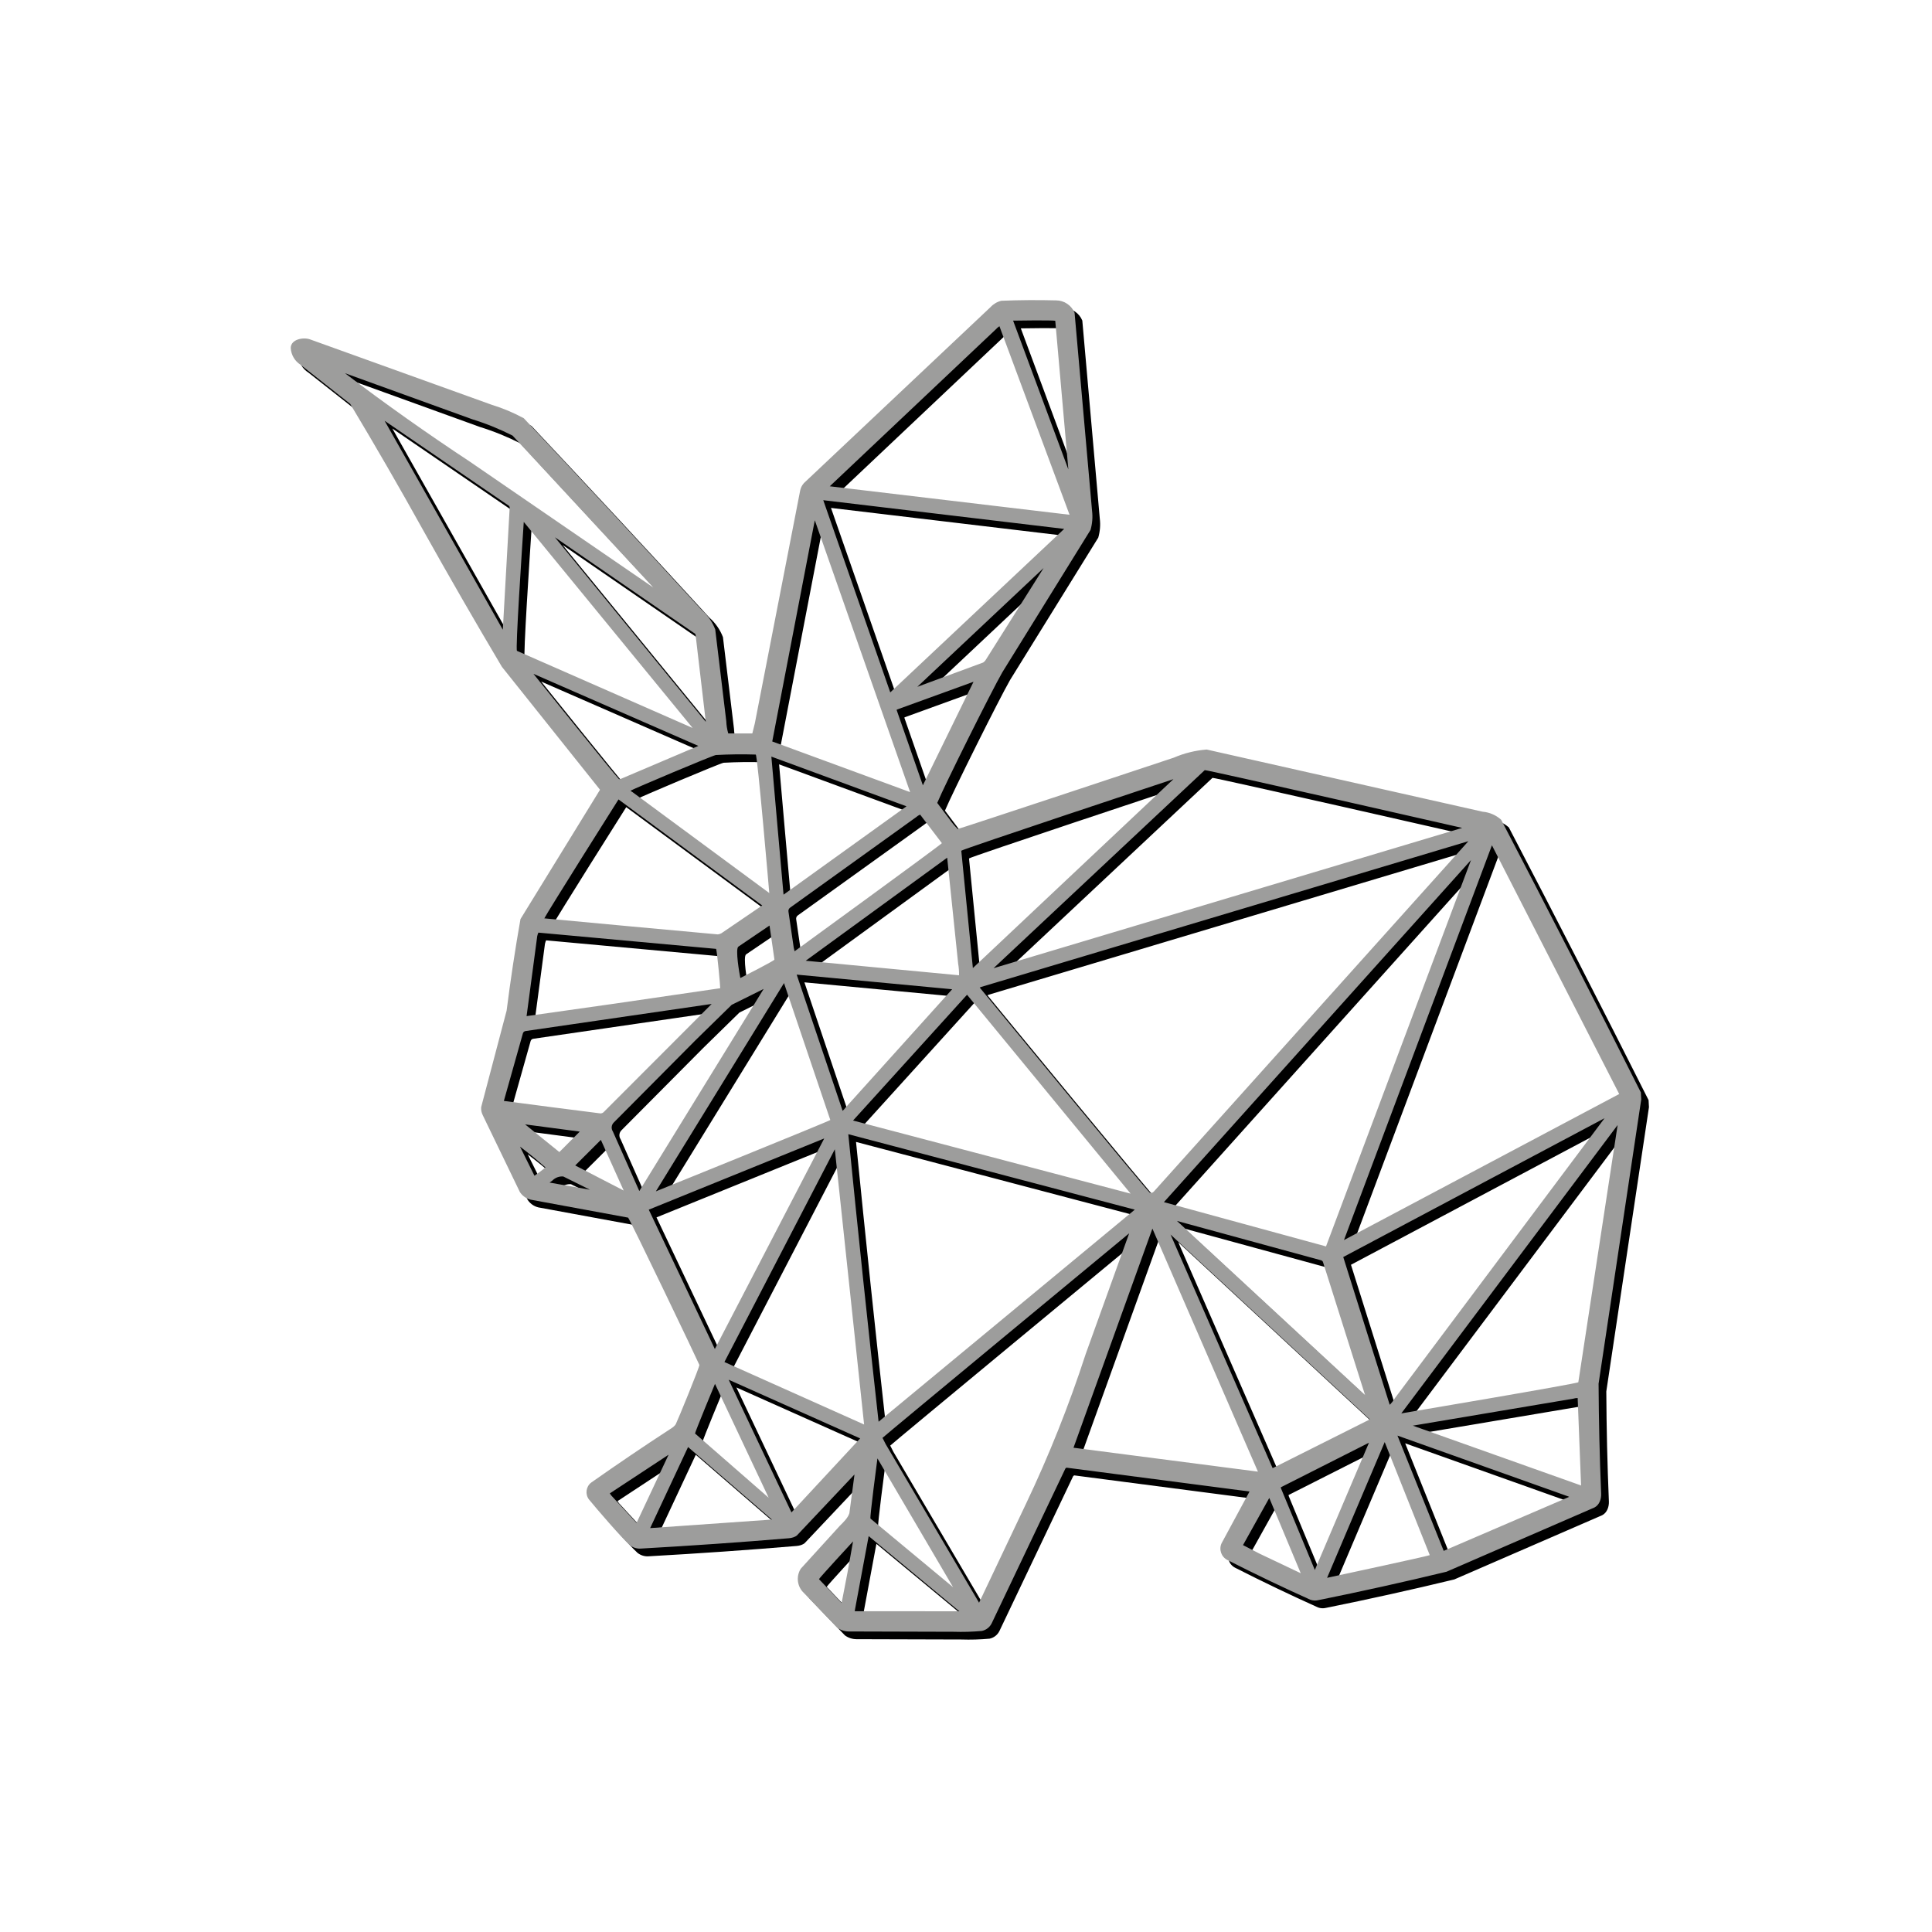
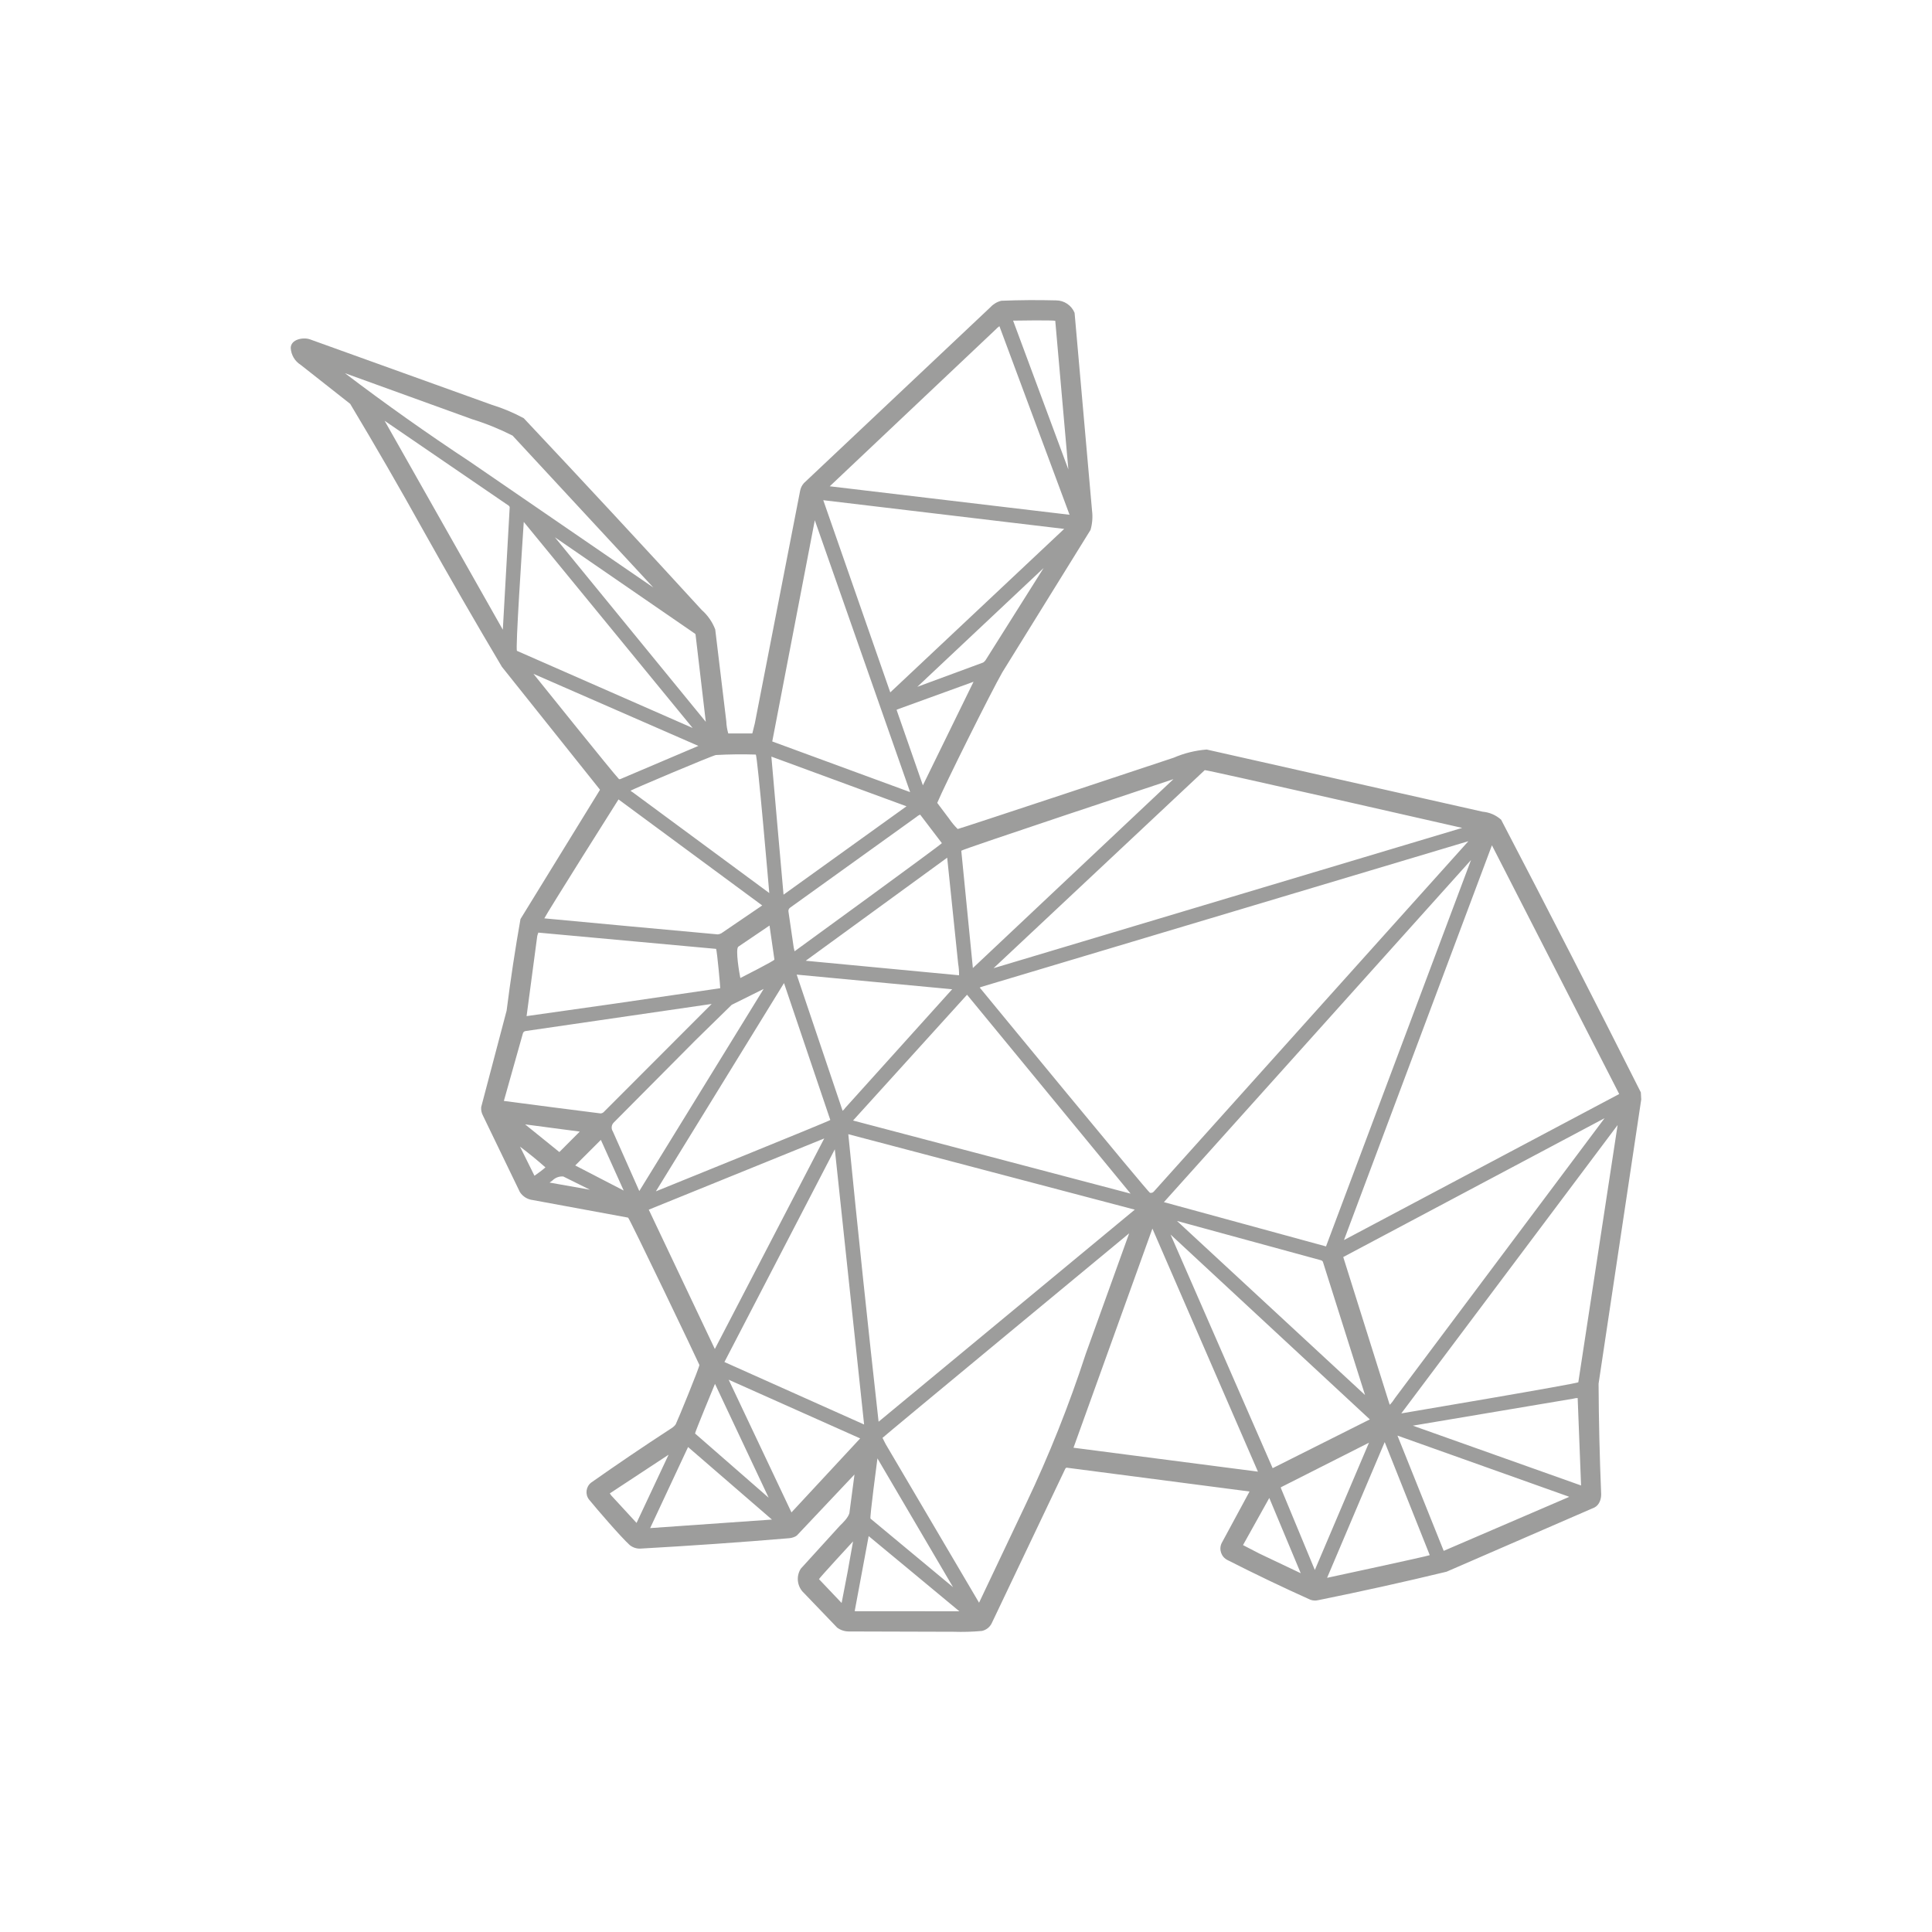
<svg xmlns="http://www.w3.org/2000/svg" version="1.1" id="Laag_1" x="0px" y="0px" viewBox="0 0 500 500" style="enable-background:new 0 0 500 500;" xml:space="preserve">
  <style type="text/css">
	.st0{fill-rule:evenodd;clip-rule:evenodd;}
	.st1{fill-rule:evenodd;clip-rule:evenodd;fill:#9D9D9C;}
</style>
  <g>
    <g>
      <g>
-         <path class="st0" d="M248.78,424.3c2.43,0.08,4.87,0.01,7.29-0.21l0.07-0.01c1.08-0.24,2-0.95,2.5-1.95l19.07-40.05     c0.07-0.11,0.18-0.2,0.3-0.25l47.37,6.17l-7.24,13.4c-0.75,1.63-0.06,3.56,1.55,4.35c7.06,3.59,14.2,7.01,21.42,10.26     c0.67,0.24,1.4,0.28,2.09,0.1c11.1-2.24,22.16-4.69,33.16-7.35l38.28-16.62c1.28-0.66,1.78-2.19,1.74-3.5     c-0.4-9.51-0.62-19.02-0.67-28.54l11.04-73.57l-0.1-1.82c-11.88-23.61-23.93-47.14-36.16-70.57c-1.33-1.19-3.01-1.92-4.79-2.07     l-71.41-16.09c-2.94,0.23-5.82,0.94-8.53,2.11c-0.28,0.11-55.8,18.54-55.91,18.46c-0.83-0.83-1.58-1.73-2.24-2.7l-3.04-4.04     c0-0.01-0.01-0.02-0.01-0.03c1.94-4.65,14-28.85,16.86-33.82l22.81-36.82c0.46-1.61,0.6-3.31,0.39-4.97l-4.52-51.21     c-0.8-1.95-2.71-3.23-4.82-3.22c-4.71-0.12-9.43-0.09-14.14,0.1c-1.07,0.26-2.04,0.83-2.79,1.64l-48.3,45.55     c-0.49,0.55-0.83,1.22-0.97,1.94l-11.73,60.23l-0.64,2.58l-0.08,0.04l-6.13,0c-0.01,0-0.02-0.01-0.03-0.01     c-0.3-1.03-0.47-2.09-0.51-3.16l-2.86-23.75c-0.74-1.94-1.95-3.68-3.51-5.05c-15.23-16.64-30.58-33.18-46.04-49.61     c-2.64-1.43-5.42-2.6-8.29-3.48L82.18,89.81c-1.69-0.58-4.91-0.03-4.94,2.25c0.1,1.78,1.05,3.41,2.57,4.36l12.82,10.1     c6.47,10.79,12.77,21.69,18.88,32.69c6.64,11.88,13.43,23.66,20.38,35.36l25.35,31.76c0.01,0.03,0.02,0.07,0.01,0.11     l-20.55,33.41c-1.39,7.87-2.58,15.78-3.59,23.71l-6.58,24.95c-0.07,0.75,0.09,1.5,0.44,2.17l9.58,19.83     c0.75,1.15,1.96,1.9,3.32,2.06l24.68,4.55c0.33,0.1,18.2,37.41,18.45,38.12c0.13,0.37-5.7,14.58-6.1,15.31     c-0.3,0.55-0.99,1.01-1.5,1.32c-6.88,4.48-13.68,9.09-20.39,13.81c-1.37,1.05-1.63,3.02-0.58,4.39c0.02,0.02,0.04,0.05,0.06,0.07     l0,0c2.02,2.47,8.14,9.59,10.49,11.73c0.85,0.68,1.93,1,3.01,0.89c12.75-0.72,25.48-1.6,38.21-2.67     c0.67-0.05,1.53-0.29,2.05-0.73l14.89-15.77l-1.32,10.01c-0.33,1.18-1.59,2.41-2.42,3.21l-10.17,11.18     c-1.28,2.04-0.91,4.7,0.87,6.32l8.56,8.92c0.86,0.64,1.9,0.98,2.98,0.99h-0.01L248.78,424.3z M223.19,418.98l3.62-19.44     c0.14,0.09,23.28,19.3,23.47,19.46L223.19,418.98z M255.38,416.78l-24.15-41.01l-0.84-1.65c0.01-0.13,63.68-52.81,63.84-52.94     L283,352.35c-4.31,13.25-9.47,26.21-15.46,38.8L255.38,416.78z M222.77,400.91c-0.91,5.33-1.9,10.64-2.96,15.94l-5.86-6.17     C214.23,410.17,222.2,401.52,222.77,400.91z M248.65,412.76l-21.37-17.75c-0.23-0.24,1.72-14.99,1.8-15.58L248.65,412.76z      M345.45,410.34l14.91-35.13l11.59,29.08l0.05,0.19C370.94,404.86,347.02,410,345.45,410.34z M330.49,389.67l8.14,19.48     l-10.71-5.09l-4.23-2.19L330.49,389.67z M342.28,408.31l-8.77-21.15l-0.03-0.25l22.81-11.54L342.28,408.31z M375.63,403.36     l-11.97-29.83l44.19,15.74l0.25,0.12L375.63,403.36z M170.26,397.47l9.81-20.98l21.62,18.7c0.03,0.02,0.07,0.04,0.1,0.07     L170.26,397.47z M175.03,378.48l-8.29,17.65l-6.1-6.62c-0.32-0.3-0.6-0.64-0.82-1.02L175.03,378.48z M224.61,374.26l-17.78,19.15     l-16.25-34.34L224.61,374.26z M200.93,389.61l-19.05-16.62c-0.09-0.2,5.01-12.5,5.16-12.85L200.93,389.61z M410.3,363.81     l0.88,22.63l-43.54-15.48l41.54-6.99C409.54,363.86,409.92,363.81,410.3,363.81z M327.55,382.86l-47.73-6.19l20.42-56.71     L327.55,382.86z M356.51,369.34l-25.15,12.62l-26.42-60.46L356.51,369.34z M225.63,370.66l-36.15-16.17l28.57-55.06     L225.63,370.66z M229.38,369.94c-2.77-24.79-5.38-49.59-7.84-74.41l74.14,19.53L229.38,369.94z M364.65,367.79l0.01-0.01     l55.98-74.62l-10.17,66.56C410.42,360.07,365.2,367.69,364.65,367.79z M361.7,365.56l-0.14-0.3l-11.93-37.94l67.63-35.93     l-54.22,72.4C362.65,364.43,362.2,365.02,361.7,365.56z M355.27,363.03l-48.67-45.05l37.32,10.19c0.18,0.06,0.33,0.18,0.43,0.34     L355.27,363.03z M187,351.12l-17.1-36.06l45.41-18.43L187,351.12z M345.17,324.57l-41.95-11.46l79.48-88.54L345.17,324.57z      M349.83,322.92l0.03-0.1l38.25-102.06l32.94,64.37L349.83,322.92z M294.6,310.91l-71.83-18.92c0.11-0.15,29.31-32.33,29.5-32.55     L294.6,310.91z M144.23,308.05l0.73-0.53c0.74-0.75,1.77-1.13,2.81-1.05l6.91,3.43L144.23,308.05z M157.49,297.01l0.05,0.07     l5.87,13.03l-12.54-6.49L157.49,297.01z M167.45,310.24l-6.84-15.41c-0.48-0.72-0.4-1.68,0.21-2.3l21.19-21.33l9.35-9.15     l8.27-4.11L167.45,310.24z M171.74,310.32l33.16-53.9l11.96,35.36l0.01,0.08C216.73,292.11,172.22,310.12,171.74,310.32z      M255.55,257.58l0.37-0.16l126.1-37.72l-81.4,90.66c-0.29,0.34-0.58,0.38-1,0.35C299.21,310.69,255.99,258.12,255.55,257.58z      M136.58,298.75c2.26,1.7,4.46,3.49,6.58,5.37c-1.09,0.94-1.76,1.39-2.82,2.15l-0.05-0.05L136.58,298.75z M137.9,292.99     l14.1,1.86l0.04,0.01l-5.28,5.29L137.9,292.99z M158.2,289.84c-0.2,0.18-0.45,0.29-0.71,0.32c-0.15,0-25.03-3.2-25.09-3.24     l4.94-17.54c0.11-0.31,0.39-0.52,0.71-0.55l48.13-7.01L158.2,289.84z M220.07,289.48l-11.89-35.25l40.24,3.79l-27.62,30.65     C220.59,288.97,220.35,289.24,220.07,289.48z M138.28,264.97l2.69-20.21c0.04-0.48,0.16-0.95,0.36-1.4l46,4.21     c0.26,0.72,1.11,9.92,1.06,10.18C162.01,261.64,158.48,262.12,138.28,264.97z M201.15,241.53l1.27,8.81c0,0.3-8.4,4.55-8.82,4.77     c-0.22-1.03-1.36-7.53-0.51-8.12L201.15,241.53z M250.2,254.4l-39.68-3.76l36.61-26.67l2.84,27.43     C250.14,252.38,250.22,253.39,250.2,254.4z M253.78,252.53l-3-30.36c-0.02-0.3,54.47-18.38,54.91-18.53L253.78,252.53z      M259.13,252.57l54.66-51.26c0.23-0.18,66.1,14.83,66.62,14.95L259.13,252.57z M207.64,248.19l-0.22-0.92l-1.36-9.31     c-0.08-0.4,0.07-0.8,0.4-1.04l32.62-23.43c0.31-0.28,0.66-0.51,1.05-0.67l5.63,7.39C244.66,221.26,209.42,246.89,207.64,248.19z      M199.26,236.33l-10.57,7.2c-0.28,0.16-0.6,0.25-0.92,0.29c-0.36,0-44.76-4.12-44.9-4.15c0.69-1.43,19.06-30.61,19.2-30.78     L199.26,236.33z M201.09,233.12l-35.3-26.05c-0.22-0.12-0.42-0.27-0.61-0.44c0.9-0.53,20.86-8.97,22.08-9.23     c3.44-0.19,6.89-0.23,10.33-0.12C198.02,197.28,201.03,232.44,201.09,233.12z M204.78,233.54c-0.05-0.28-3.15-35.73-3.15-35.73     c0.08,0.02,34.86,12.82,34.97,12.86L204.78,233.54z M237.54,207l-35.68-13.11l0-0.01l11.01-57.24L237.54,207z M240.84,205.24     l-6.77-19.43l0.01-0.16l19.87-7.21L240.84,205.24z M182.74,195.04l-20.16,8.57c-0.12,0.05-0.25,0.06-0.38,0.03     c-1.26-1.25-20.57-25.3-22.14-27.25L182.74,195.04z M181.25,190.4l-45.46-19.96c-0.42-0.43,1.29-26.14,1.76-33.37L181.25,190.4z      M181.88,166.01c0.06,0.06,0.11,0.14,0.13,0.23l2.65,22.57l-39.05-47.76L181.88,166.01z M232.4,181.19l-17.34-49.74l62.35,7.43     L232.4,181.19z M256.44,173.46l-17.04,6.29L272.09,149l-14.9,23.65C257.01,172.97,256.75,173.25,256.44,173.46z M132.13,164.97     l-30.59-54.07l32.15,21.99c0.11,0.1,0.18,0.22,0.22,0.36L132.13,164.97z M171.08,154.05l-47.43-32.54     c-11.04-7.28-21.84-14.93-32.38-22.93l32.94,11.92c3.59,1.11,7.08,2.53,10.44,4.23L171.08,154.05z M278.8,135.22l-62.06-7.37     l42.97-40.61c0.27-0.31,0.59-0.59,0.94-0.82C260.69,86.48,278.77,135.13,278.8,135.22z M278.49,123.49l-14.3-38.51     c0.4-0.03,10.34-0.14,10.91,0.04L278.49,123.49z" />
-       </g>
-       <path class="st1" d="M246.78,422.3c2.43,0.08,4.87,0.01,7.29-0.21l0.07-0.01c1.08-0.24,2-0.95,2.5-1.95l19.07-40.05    c0.07-0.11,0.18-0.2,0.3-0.25l47.37,6.17l-7.24,13.4c-0.75,1.63-0.06,3.56,1.55,4.35c7.06,3.59,14.2,7.01,21.42,10.26    c0.67,0.24,1.4,0.28,2.09,0.1c11.1-2.24,22.16-4.69,33.16-7.35l38.28-16.62c1.28-0.66,1.78-2.19,1.74-3.5    c-0.4-9.51-0.62-19.02-0.67-28.54l11.04-73.57l-0.1-1.82c-11.88-23.61-23.93-47.14-36.16-70.57c-1.33-1.19-3.01-1.92-4.79-2.07    l-71.41-16.09c-2.94,0.23-5.82,0.94-8.53,2.11c-0.28,0.11-55.8,18.54-55.91,18.46c-0.83-0.83-1.58-1.73-2.24-2.7l-3.04-4.04    c0-0.01-0.01-0.02-0.01-0.03c1.94-4.65,14-28.85,16.86-33.82l22.81-36.82c0.46-1.61,0.6-3.31,0.39-4.97l-4.52-51.21    c-0.8-1.95-2.71-3.23-4.82-3.22c-4.71-0.12-9.43-0.09-14.14,0.1c-1.07,0.26-2.04,0.83-2.79,1.64l-48.3,45.55    c-0.49,0.55-0.83,1.22-0.97,1.94l-11.73,60.23l-0.64,2.58l-0.08,0.04l-6.13,0c-0.01,0-0.02-0.01-0.03-0.01    c-0.3-1.03-0.47-2.09-0.51-3.16l-2.86-23.75c-0.74-1.94-1.95-3.68-3.51-5.05c-15.23-16.64-30.58-33.18-46.04-49.61    c-2.64-1.43-5.42-2.6-8.29-3.48L80.18,87.81c-1.69-0.58-4.91-0.03-4.94,2.25c0.1,1.78,1.05,3.41,2.57,4.36l12.82,10.1    c6.47,10.79,12.77,21.69,18.88,32.69c6.64,11.88,13.43,23.66,20.38,35.36l25.35,31.76c0.01,0.03,0.02,0.07,0.01,0.11l-20.55,33.41    c-1.39,7.87-2.58,15.78-3.59,23.71l-6.58,24.95c-0.07,0.75,0.09,1.5,0.44,2.17l9.58,19.83c0.75,1.15,1.96,1.9,3.32,2.06    l24.68,4.55c0.33,0.1,18.2,37.41,18.45,38.12c0.13,0.37-5.7,14.58-6.1,15.31c-0.3,0.55-0.99,1.01-1.5,1.32    c-6.88,4.48-13.68,9.09-20.39,13.81c-1.37,1.05-1.63,3.02-0.58,4.39c0.02,0.02,0.04,0.05,0.06,0.07l0,0    c2.02,2.47,8.14,9.59,10.49,11.73c0.85,0.68,1.93,1,3.01,0.89c12.75-0.72,25.48-1.6,38.21-2.67c0.67-0.05,1.53-0.29,2.05-0.73    l14.89-15.77l-1.32,10.01c-0.33,1.18-1.59,2.41-2.42,3.21l-10.17,11.18c-1.28,2.04-0.91,4.7,0.87,6.32l8.56,8.92    c0.86,0.64,1.9,0.98,2.98,0.99h-0.01L246.78,422.3z M221.19,416.98l3.62-19.44c0.14,0.09,23.28,19.3,23.47,19.46L221.19,416.98z     M253.38,414.78l-24.15-41.01l-0.84-1.65c0.01-0.13,63.68-52.81,63.84-52.94L281,350.35c-4.31,13.25-9.47,26.21-15.46,38.8    L253.38,414.78z M220.77,398.91c-0.91,5.33-1.9,10.64-2.96,15.94l-5.86-6.17C212.23,408.17,220.2,399.52,220.77,398.91z     M246.65,410.76l-21.37-17.75c-0.23-0.24,1.72-14.99,1.8-15.58L246.65,410.76z M343.45,408.34l14.91-35.13l11.59,29.08l0.05,0.19    C368.94,402.86,345.02,408,343.45,408.34z M328.49,387.67l8.14,19.48l-10.71-5.09l-4.23-2.19L328.49,387.67z M340.28,406.31    l-8.77-21.15l-0.03-0.25l22.81-11.54L340.28,406.31z M373.63,401.36l-11.97-29.83l44.19,15.74l0.25,0.12L373.63,401.36z     M168.26,395.47l9.81-20.98l21.62,18.7c0.03,0.02,0.07,0.04,0.1,0.07L168.26,395.47z M173.03,376.48l-8.29,17.65l-6.1-6.62    c-0.32-0.3-0.6-0.64-0.82-1.02L173.03,376.48z M222.61,372.26l-17.78,19.15l-16.25-34.34L222.61,372.26z M198.93,387.61    l-19.05-16.62c-0.09-0.2,5.01-12.5,5.16-12.85L198.93,387.61z M408.3,361.81l0.88,22.63l-43.54-15.48l41.54-6.99    C407.54,361.86,407.92,361.81,408.3,361.81z M325.55,380.86l-47.73-6.19l20.42-56.71L325.55,380.86z M354.51,367.34l-25.15,12.62    l-26.42-60.46L354.51,367.34z M223.63,368.66l-36.15-16.17l28.57-55.06L223.63,368.66z M227.38,367.94    c-2.77-24.79-5.38-49.59-7.84-74.41l74.14,19.53L227.38,367.94z M362.65,365.79l0.01-0.01l55.98-74.62l-10.17,66.56    C408.42,358.07,363.2,365.69,362.65,365.79z M359.7,363.56l-0.14-0.3l-11.93-37.94l67.63-35.93l-54.22,72.4    C360.65,362.43,360.2,363.02,359.7,363.56z M353.27,361.03l-48.67-45.05l37.32,10.19c0.18,0.06,0.33,0.18,0.43,0.34L353.27,361.03    z M185,349.12l-17.1-36.06l45.41-18.43L185,349.12z M343.17,322.57l-41.95-11.46l79.48-88.54L343.17,322.57z M347.83,320.92    l0.03-0.1l38.25-102.06l32.94,64.37L347.83,320.92z M292.6,308.91l-71.83-18.92c0.11-0.15,29.31-32.33,29.5-32.55L292.6,308.91z     M142.23,306.05l0.73-0.53c0.74-0.75,1.77-1.13,2.81-1.05l6.91,3.43L142.23,306.05z M155.49,295.01l0.05,0.07l5.87,13.03    l-12.54-6.49L155.49,295.01z M165.45,308.24l-6.84-15.41c-0.48-0.72-0.4-1.68,0.21-2.3l21.19-21.33l9.35-9.15l8.27-4.11    L165.45,308.24z M169.74,308.32l33.16-53.9l11.96,35.36l0.01,0.08C214.73,290.11,170.22,308.12,169.74,308.32z M253.55,255.58    l0.37-0.16l126.1-37.72l-81.4,90.66c-0.29,0.34-0.58,0.38-1,0.35C297.21,308.69,253.99,256.12,253.55,255.58z M134.58,296.75    c2.26,1.7,4.46,3.49,6.58,5.37c-1.09,0.94-1.76,1.39-2.82,2.15l-0.05-0.05L134.58,296.75z M135.9,290.99l14.1,1.86l0.04,0.01    l-5.28,5.29L135.9,290.99z M156.2,287.84c-0.2,0.18-0.45,0.29-0.71,0.32c-0.15,0-25.03-3.2-25.09-3.24l4.94-17.54    c0.11-0.31,0.39-0.52,0.71-0.55l48.13-7.01L156.2,287.84z M218.07,287.48l-11.89-35.25l40.24,3.79l-27.62,30.65    C218.59,286.97,218.35,287.24,218.07,287.48z M136.28,262.97l2.69-20.21c0.04-0.48,0.16-0.95,0.36-1.4l46,4.21    c0.26,0.72,1.11,9.92,1.06,10.18C160.01,259.64,156.48,260.12,136.28,262.97z M199.15,239.53l1.27,8.81c0,0.3-8.4,4.55-8.82,4.77    c-0.22-1.03-1.36-7.53-0.51-8.12L199.15,239.53z M248.2,252.4l-39.68-3.76l36.61-26.67l2.84,27.43    C248.14,250.38,248.22,251.39,248.2,252.4z M251.78,250.53l-3-30.36c-0.02-0.3,54.47-18.38,54.91-18.53L251.78,250.53z     M257.13,250.57l54.66-51.26c0.23-0.18,66.1,14.83,66.62,14.95L257.13,250.57z M205.64,246.19l-0.22-0.92l-1.36-9.31    c-0.08-0.4,0.07-0.8,0.4-1.04l32.62-23.43c0.31-0.28,0.66-0.51,1.05-0.67l5.63,7.39C242.66,219.26,207.42,244.89,205.64,246.19z     M197.26,234.33l-10.57,7.2c-0.28,0.16-0.6,0.25-0.92,0.29c-0.36,0-44.76-4.12-44.9-4.15c0.69-1.43,19.06-30.61,19.2-30.78    L197.26,234.33z M199.09,231.12l-35.3-26.05c-0.22-0.12-0.42-0.27-0.61-0.44c0.9-0.53,20.86-8.97,22.08-9.23    c3.44-0.19,6.89-0.23,10.33-0.12C196.02,195.28,199.03,230.44,199.09,231.12z M202.78,231.54c-0.05-0.28-3.15-35.73-3.15-35.73    c0.08,0.02,34.86,12.82,34.97,12.86L202.78,231.54z M235.54,205l-35.68-13.11l0-0.01l11.01-57.24L235.54,205z M238.84,203.24    l-6.77-19.43l0.01-0.16l19.87-7.21L238.84,203.24z M180.74,193.04l-20.16,8.57c-0.12,0.05-0.25,0.06-0.38,0.03    c-1.26-1.25-20.57-25.3-22.14-27.25L180.74,193.04z M179.25,188.4l-45.46-19.96c-0.42-0.43,1.29-26.14,1.76-33.37L179.25,188.4z     M179.88,164.01c0.06,0.06,0.11,0.14,0.13,0.23l2.65,22.57l-39.05-47.76L179.88,164.01z M230.4,179.19l-17.34-49.74l62.35,7.43    L230.4,179.19z M254.44,171.46l-17.04,6.29L270.09,147l-14.9,23.65C255.01,170.97,254.75,171.25,254.44,171.46z M130.13,162.97    L99.54,108.9l32.15,21.99c0.11,0.1,0.18,0.22,0.22,0.36L130.13,162.97z M169.08,152.05l-47.43-32.54    c-11.04-7.28-21.84-14.93-32.38-22.93l32.94,11.92c3.59,1.11,7.08,2.53,10.44,4.23L169.08,152.05z M276.8,133.22l-62.06-7.37    l42.97-40.61c0.27-0.31,0.59-0.59,0.94-0.82C258.69,84.48,276.77,133.13,276.8,133.22z M276.49,121.49l-14.3-38.51    c0.4-0.03,10.34-0.14,10.91,0.04L276.49,121.49z" />
+         </g>
+       <path class="st1" d="M246.78,422.3c2.43,0.08,4.87,0.01,7.29-0.21l0.07-0.01c1.08-0.24,2-0.95,2.5-1.95l19.07-40.05    c0.07-0.11,0.18-0.2,0.3-0.25l47.37,6.17l-7.24,13.4c-0.75,1.63-0.06,3.56,1.55,4.35c7.06,3.59,14.2,7.01,21.42,10.26    c0.67,0.24,1.4,0.28,2.09,0.1c11.1-2.24,22.16-4.69,33.16-7.35l38.28-16.62c1.28-0.66,1.78-2.19,1.74-3.5    c-0.4-9.51-0.62-19.02-0.67-28.54l11.04-73.57l-0.1-1.82c-11.88-23.61-23.93-47.14-36.16-70.57c-1.33-1.19-3.01-1.92-4.79-2.07    l-71.41-16.09c-2.94,0.23-5.82,0.94-8.53,2.11c-0.28,0.11-55.8,18.54-55.91,18.46c-0.83-0.83-1.58-1.73-2.24-2.7l-3.04-4.04    c0-0.01-0.01-0.02-0.01-0.03c1.94-4.65,14-28.85,16.86-33.82l22.81-36.82c0.46-1.61,0.6-3.31,0.39-4.97l-4.52-51.21    c-0.8-1.95-2.71-3.23-4.82-3.22c-4.71-0.12-9.43-0.09-14.14,0.1c-1.07,0.26-2.04,0.83-2.79,1.64l-48.3,45.55    c-0.49,0.55-0.83,1.22-0.97,1.94l-11.73,60.23l-0.64,2.58l-0.08,0.04l-6.13,0c-0.01,0-0.02-0.01-0.03-0.01    c-0.3-1.03-0.47-2.09-0.51-3.16l-2.86-23.75c-0.74-1.94-1.95-3.68-3.51-5.05c-15.23-16.64-30.58-33.18-46.04-49.61    c-2.64-1.43-5.42-2.6-8.29-3.48L80.18,87.81c-1.69-0.58-4.91-0.03-4.94,2.25c0.1,1.78,1.05,3.41,2.57,4.36l12.82,10.1    c6.47,10.79,12.77,21.69,18.88,32.69c6.64,11.88,13.43,23.66,20.38,35.36l25.35,31.76c0.01,0.03,0.02,0.07,0.01,0.11l-20.55,33.41    c-1.39,7.87-2.58,15.78-3.59,23.71l-6.58,24.95c-0.07,0.75,0.09,1.5,0.44,2.17l9.58,19.83c0.75,1.15,1.96,1.9,3.32,2.06    l24.68,4.55c0.33,0.1,18.2,37.41,18.45,38.12c0.13,0.37-5.7,14.58-6.1,15.31c-0.3,0.55-0.99,1.01-1.5,1.32    c-6.88,4.48-13.68,9.09-20.39,13.81c-1.37,1.05-1.63,3.02-0.58,4.39c0.02,0.02,0.04,0.05,0.06,0.07l0,0    c2.02,2.47,8.14,9.59,10.49,11.73c0.85,0.68,1.93,1,3.01,0.89c12.75-0.72,25.48-1.6,38.21-2.67c0.67-0.05,1.53-0.29,2.05-0.73    l14.89-15.77l-1.32,10.01c-0.33,1.18-1.59,2.41-2.42,3.21l-10.17,11.18c-1.28,2.04-0.91,4.7,0.87,6.32l8.56,8.92    c0.86,0.64,1.9,0.98,2.98,0.99h-0.01L246.78,422.3z M221.19,416.98l3.62-19.44c0.14,0.09,23.28,19.3,23.47,19.46L221.19,416.98z     M253.38,414.78l-24.15-41.01l-0.84-1.65c0.01-0.13,63.68-52.81,63.84-52.94L281,350.35c-4.31,13.25-9.47,26.21-15.46,38.8    L253.38,414.78z M220.77,398.91c-0.91,5.33-1.9,10.64-2.96,15.94l-5.86-6.17C212.23,408.17,220.2,399.52,220.77,398.91z     M246.65,410.76l-21.37-17.75c-0.23-0.24,1.72-14.99,1.8-15.58L246.65,410.76z M343.45,408.34l14.91-35.13l11.59,29.08l0.05,0.19    C368.94,402.86,345.02,408,343.45,408.34z M328.49,387.67l8.14,19.48l-10.71-5.09l-4.23-2.19L328.49,387.67z M340.28,406.31    l-8.77-21.15l-0.03-0.25l22.81-11.54L340.28,406.31z M373.63,401.36l-11.97-29.83l44.19,15.74l0.25,0.12L373.63,401.36z     M168.26,395.47l9.81-20.98l21.62,18.7c0.03,0.02,0.07,0.04,0.1,0.07L168.26,395.47z M173.03,376.48l-8.29,17.65l-6.1-6.62    c-0.32-0.3-0.6-0.64-0.82-1.02L173.03,376.48z M222.61,372.26l-17.78,19.15l-16.25-34.34L222.61,372.26z M198.93,387.61    l-19.05-16.62c-0.09-0.2,5.01-12.5,5.16-12.85L198.93,387.61z M408.3,361.81l0.88,22.63l-43.54-15.48l41.54-6.99    C407.54,361.86,407.92,361.81,408.3,361.81z M325.55,380.86l-47.73-6.19l20.42-56.71L325.55,380.86z M354.51,367.34l-25.15,12.62    l-26.42-60.46L354.51,367.34z M223.63,368.66l-36.15-16.17l28.57-55.06L223.63,368.66z M227.38,367.94    c-2.77-24.79-5.38-49.59-7.84-74.41l74.14,19.53L227.38,367.94z M362.65,365.79l0.01-0.01l55.98-74.62l-10.17,66.56    C408.42,358.07,363.2,365.69,362.65,365.79z M359.7,363.56l-0.14-0.3l-11.93-37.94l67.63-35.93l-54.22,72.4    C360.65,362.43,360.2,363.02,359.7,363.56z M353.27,361.03l-48.67-45.05l37.32,10.19c0.18,0.06,0.33,0.18,0.43,0.34L353.27,361.03    z M185,349.12l-17.1-36.06l45.41-18.43L185,349.12z M343.17,322.57l-41.95-11.46l79.48-88.54L343.17,322.57z M347.83,320.92    l0.03-0.1l38.25-102.06l32.94,64.37L347.83,320.92z M292.6,308.91l-71.83-18.92c0.11-0.15,29.31-32.33,29.5-32.55L292.6,308.91z     M142.23,306.05l0.73-0.53c0.74-0.75,1.77-1.13,2.81-1.05l6.91,3.43z M155.49,295.01l0.05,0.07l5.87,13.03    l-12.54-6.49L155.49,295.01z M165.45,308.24l-6.84-15.41c-0.48-0.72-0.4-1.68,0.21-2.3l21.19-21.33l9.35-9.15l8.27-4.11    L165.45,308.24z M169.74,308.32l33.16-53.9l11.96,35.36l0.01,0.08C214.73,290.11,170.22,308.12,169.74,308.32z M253.55,255.58    l0.37-0.16l126.1-37.72l-81.4,90.66c-0.29,0.34-0.58,0.38-1,0.35C297.21,308.69,253.99,256.12,253.55,255.58z M134.58,296.75    c2.26,1.7,4.46,3.49,6.58,5.37c-1.09,0.94-1.76,1.39-2.82,2.15l-0.05-0.05L134.58,296.75z M135.9,290.99l14.1,1.86l0.04,0.01    l-5.28,5.29L135.9,290.99z M156.2,287.84c-0.2,0.18-0.45,0.29-0.71,0.32c-0.15,0-25.03-3.2-25.09-3.24l4.94-17.54    c0.11-0.31,0.39-0.52,0.71-0.55l48.13-7.01L156.2,287.84z M218.07,287.48l-11.89-35.25l40.24,3.79l-27.62,30.65    C218.59,286.97,218.35,287.24,218.07,287.48z M136.28,262.97l2.69-20.21c0.04-0.48,0.16-0.95,0.36-1.4l46,4.21    c0.26,0.72,1.11,9.92,1.06,10.18C160.01,259.64,156.48,260.12,136.28,262.97z M199.15,239.53l1.27,8.81c0,0.3-8.4,4.55-8.82,4.77    c-0.22-1.03-1.36-7.53-0.51-8.12L199.15,239.53z M248.2,252.4l-39.68-3.76l36.61-26.67l2.84,27.43    C248.14,250.38,248.22,251.39,248.2,252.4z M251.78,250.53l-3-30.36c-0.02-0.3,54.47-18.38,54.91-18.53L251.78,250.53z     M257.13,250.57l54.66-51.26c0.23-0.18,66.1,14.83,66.62,14.95L257.13,250.57z M205.64,246.19l-0.22-0.92l-1.36-9.31    c-0.08-0.4,0.07-0.8,0.4-1.04l32.62-23.43c0.31-0.28,0.66-0.51,1.05-0.67l5.63,7.39C242.66,219.26,207.42,244.89,205.64,246.19z     M197.26,234.33l-10.57,7.2c-0.28,0.16-0.6,0.25-0.92,0.29c-0.36,0-44.76-4.12-44.9-4.15c0.69-1.43,19.06-30.61,19.2-30.78    L197.26,234.33z M199.09,231.12l-35.3-26.05c-0.22-0.12-0.42-0.27-0.61-0.44c0.9-0.53,20.86-8.97,22.08-9.23    c3.44-0.19,6.89-0.23,10.33-0.12C196.02,195.28,199.03,230.44,199.09,231.12z M202.78,231.54c-0.05-0.28-3.15-35.73-3.15-35.73    c0.08,0.02,34.86,12.82,34.97,12.86L202.78,231.54z M235.54,205l-35.68-13.11l0-0.01l11.01-57.24L235.54,205z M238.84,203.24    l-6.77-19.43l0.01-0.16l19.87-7.21L238.84,203.24z M180.74,193.04l-20.16,8.57c-0.12,0.05-0.25,0.06-0.38,0.03    c-1.26-1.25-20.57-25.3-22.14-27.25L180.74,193.04z M179.25,188.4l-45.46-19.96c-0.42-0.43,1.29-26.14,1.76-33.37L179.25,188.4z     M179.88,164.01c0.06,0.06,0.11,0.14,0.13,0.23l2.65,22.57l-39.05-47.76L179.88,164.01z M230.4,179.19l-17.34-49.74l62.35,7.43    L230.4,179.19z M254.44,171.46l-17.04,6.29L270.09,147l-14.9,23.65C255.01,170.97,254.75,171.25,254.44,171.46z M130.13,162.97    L99.54,108.9l32.15,21.99c0.11,0.1,0.18,0.22,0.22,0.36L130.13,162.97z M169.08,152.05l-47.43-32.54    c-11.04-7.28-21.84-14.93-32.38-22.93l32.94,11.92c3.59,1.11,7.08,2.53,10.44,4.23L169.08,152.05z M276.8,133.22l-62.06-7.37    l42.97-40.61c0.27-0.31,0.59-0.59,0.94-0.82C258.69,84.48,276.77,133.13,276.8,133.22z M276.49,121.49l-14.3-38.51    c0.4-0.03,10.34-0.14,10.91,0.04L276.49,121.49z" />
    </g>
  </g>
</svg>